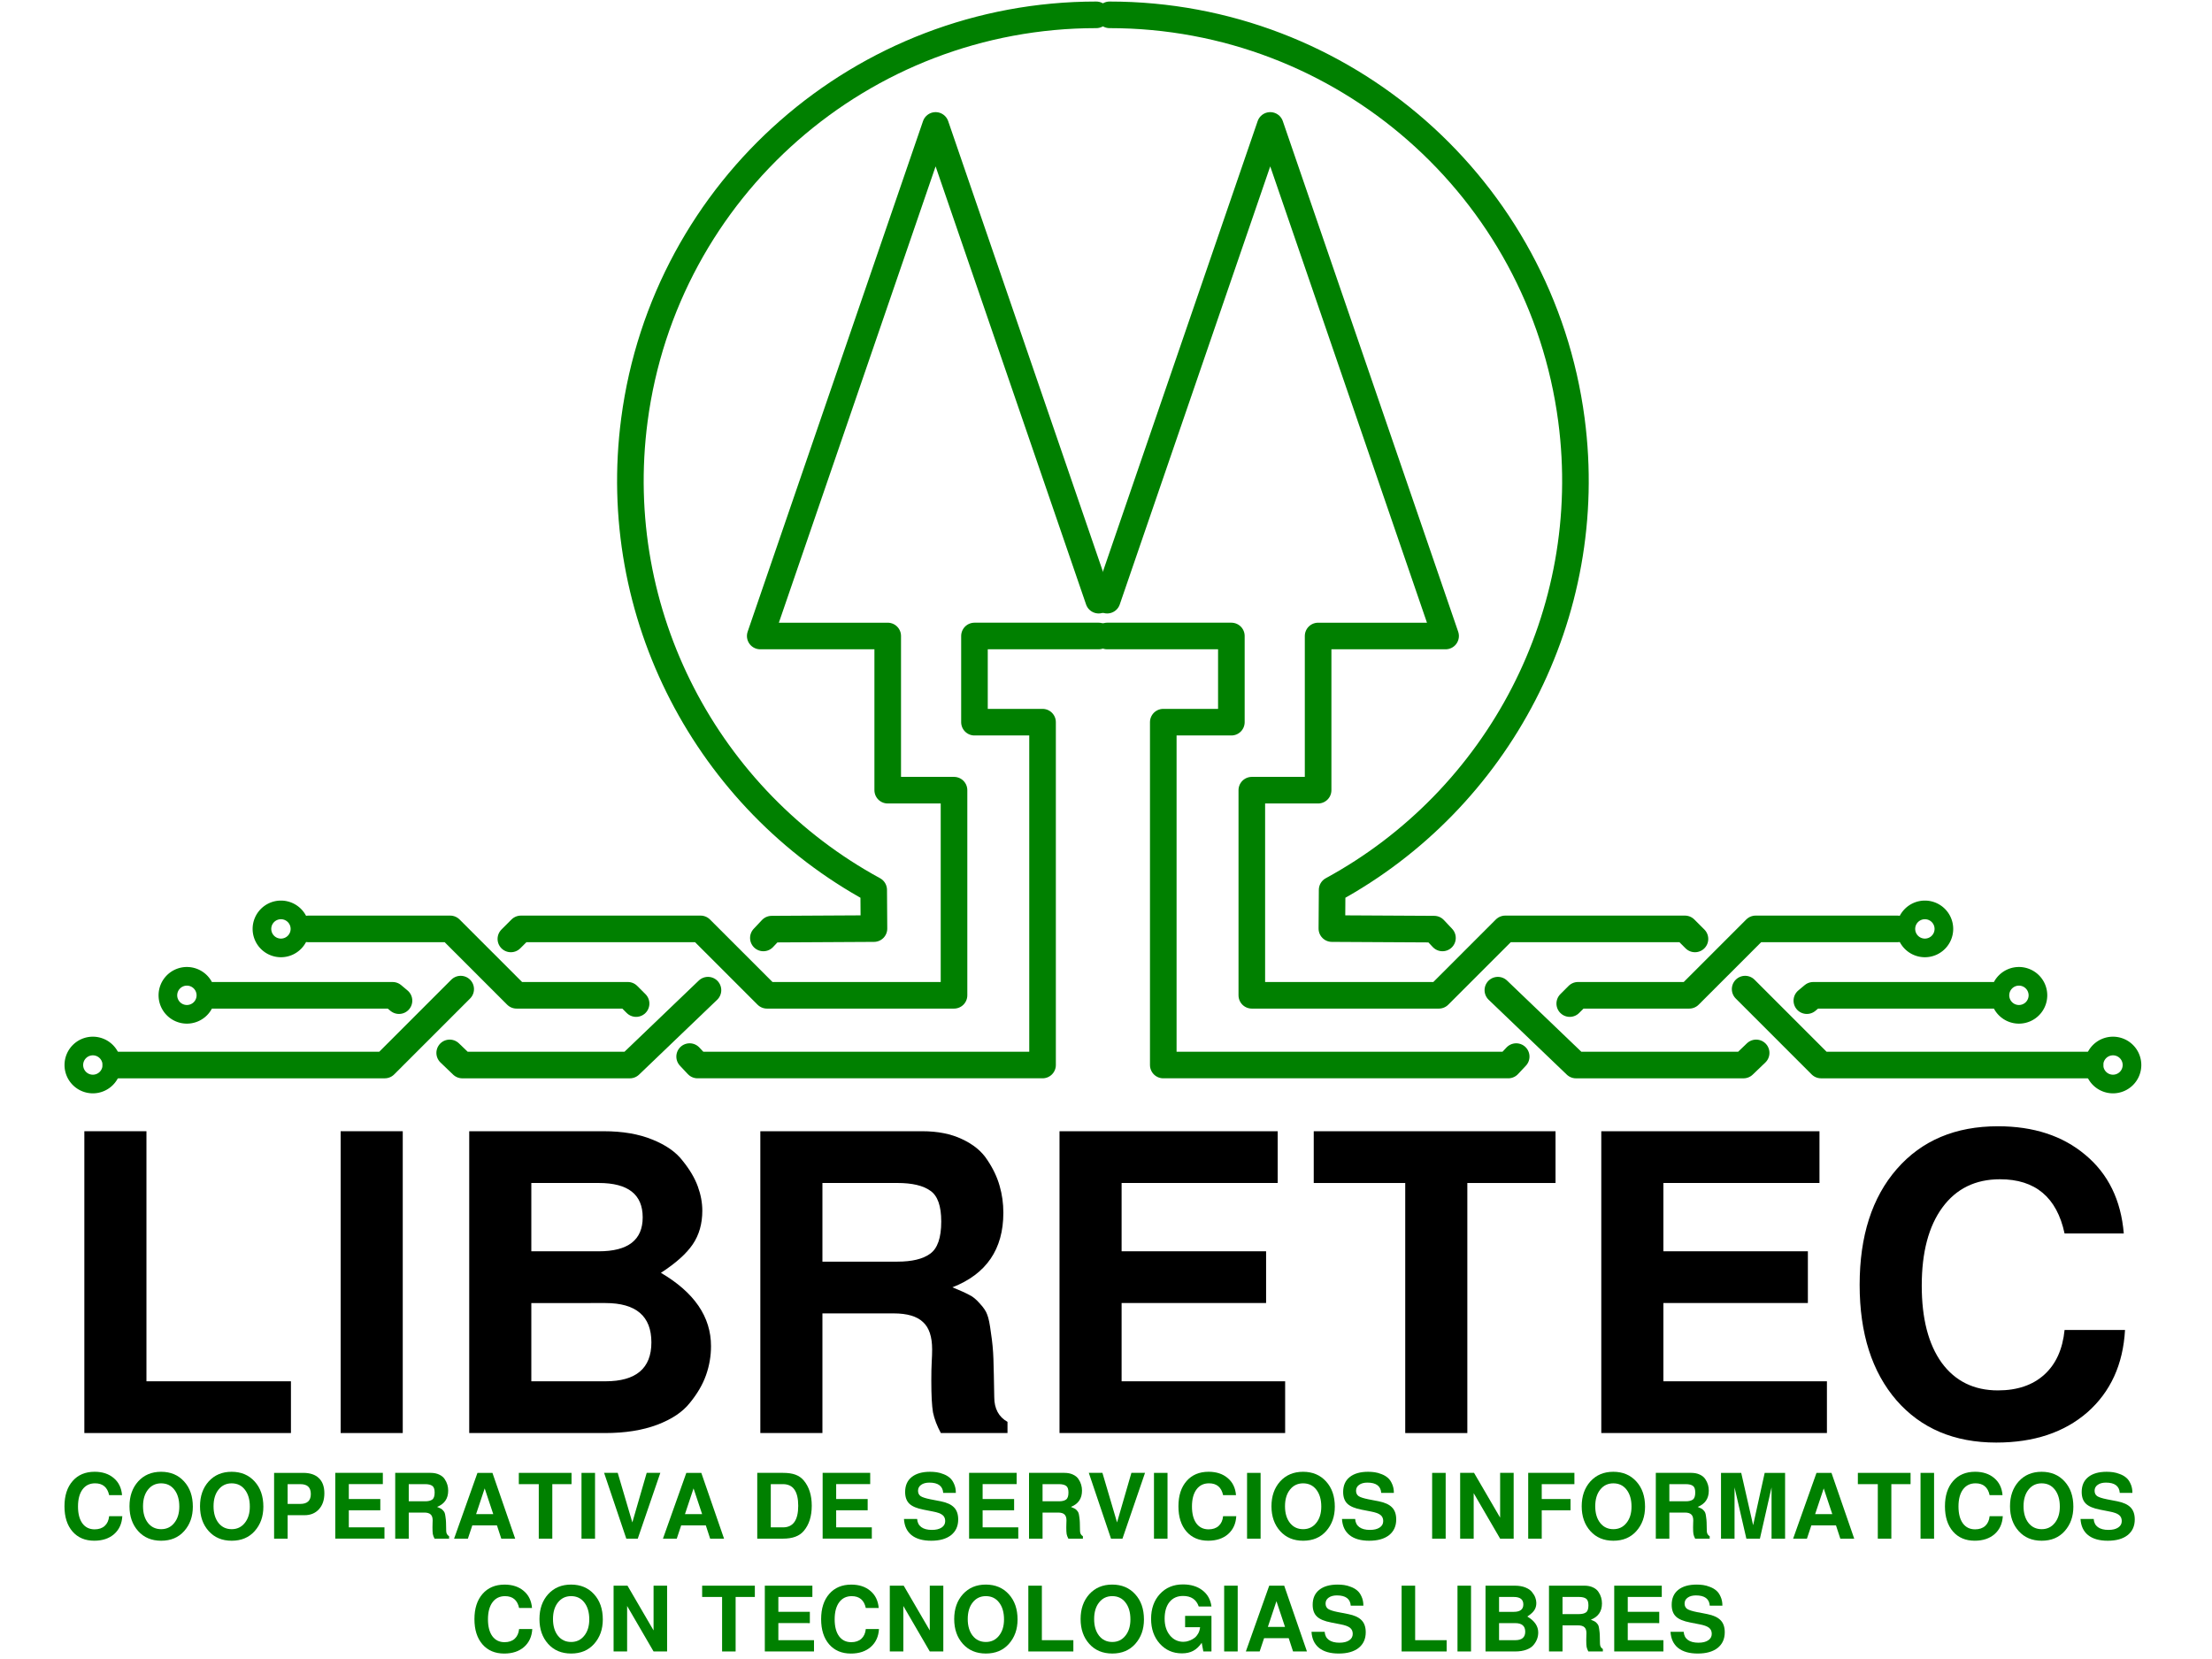
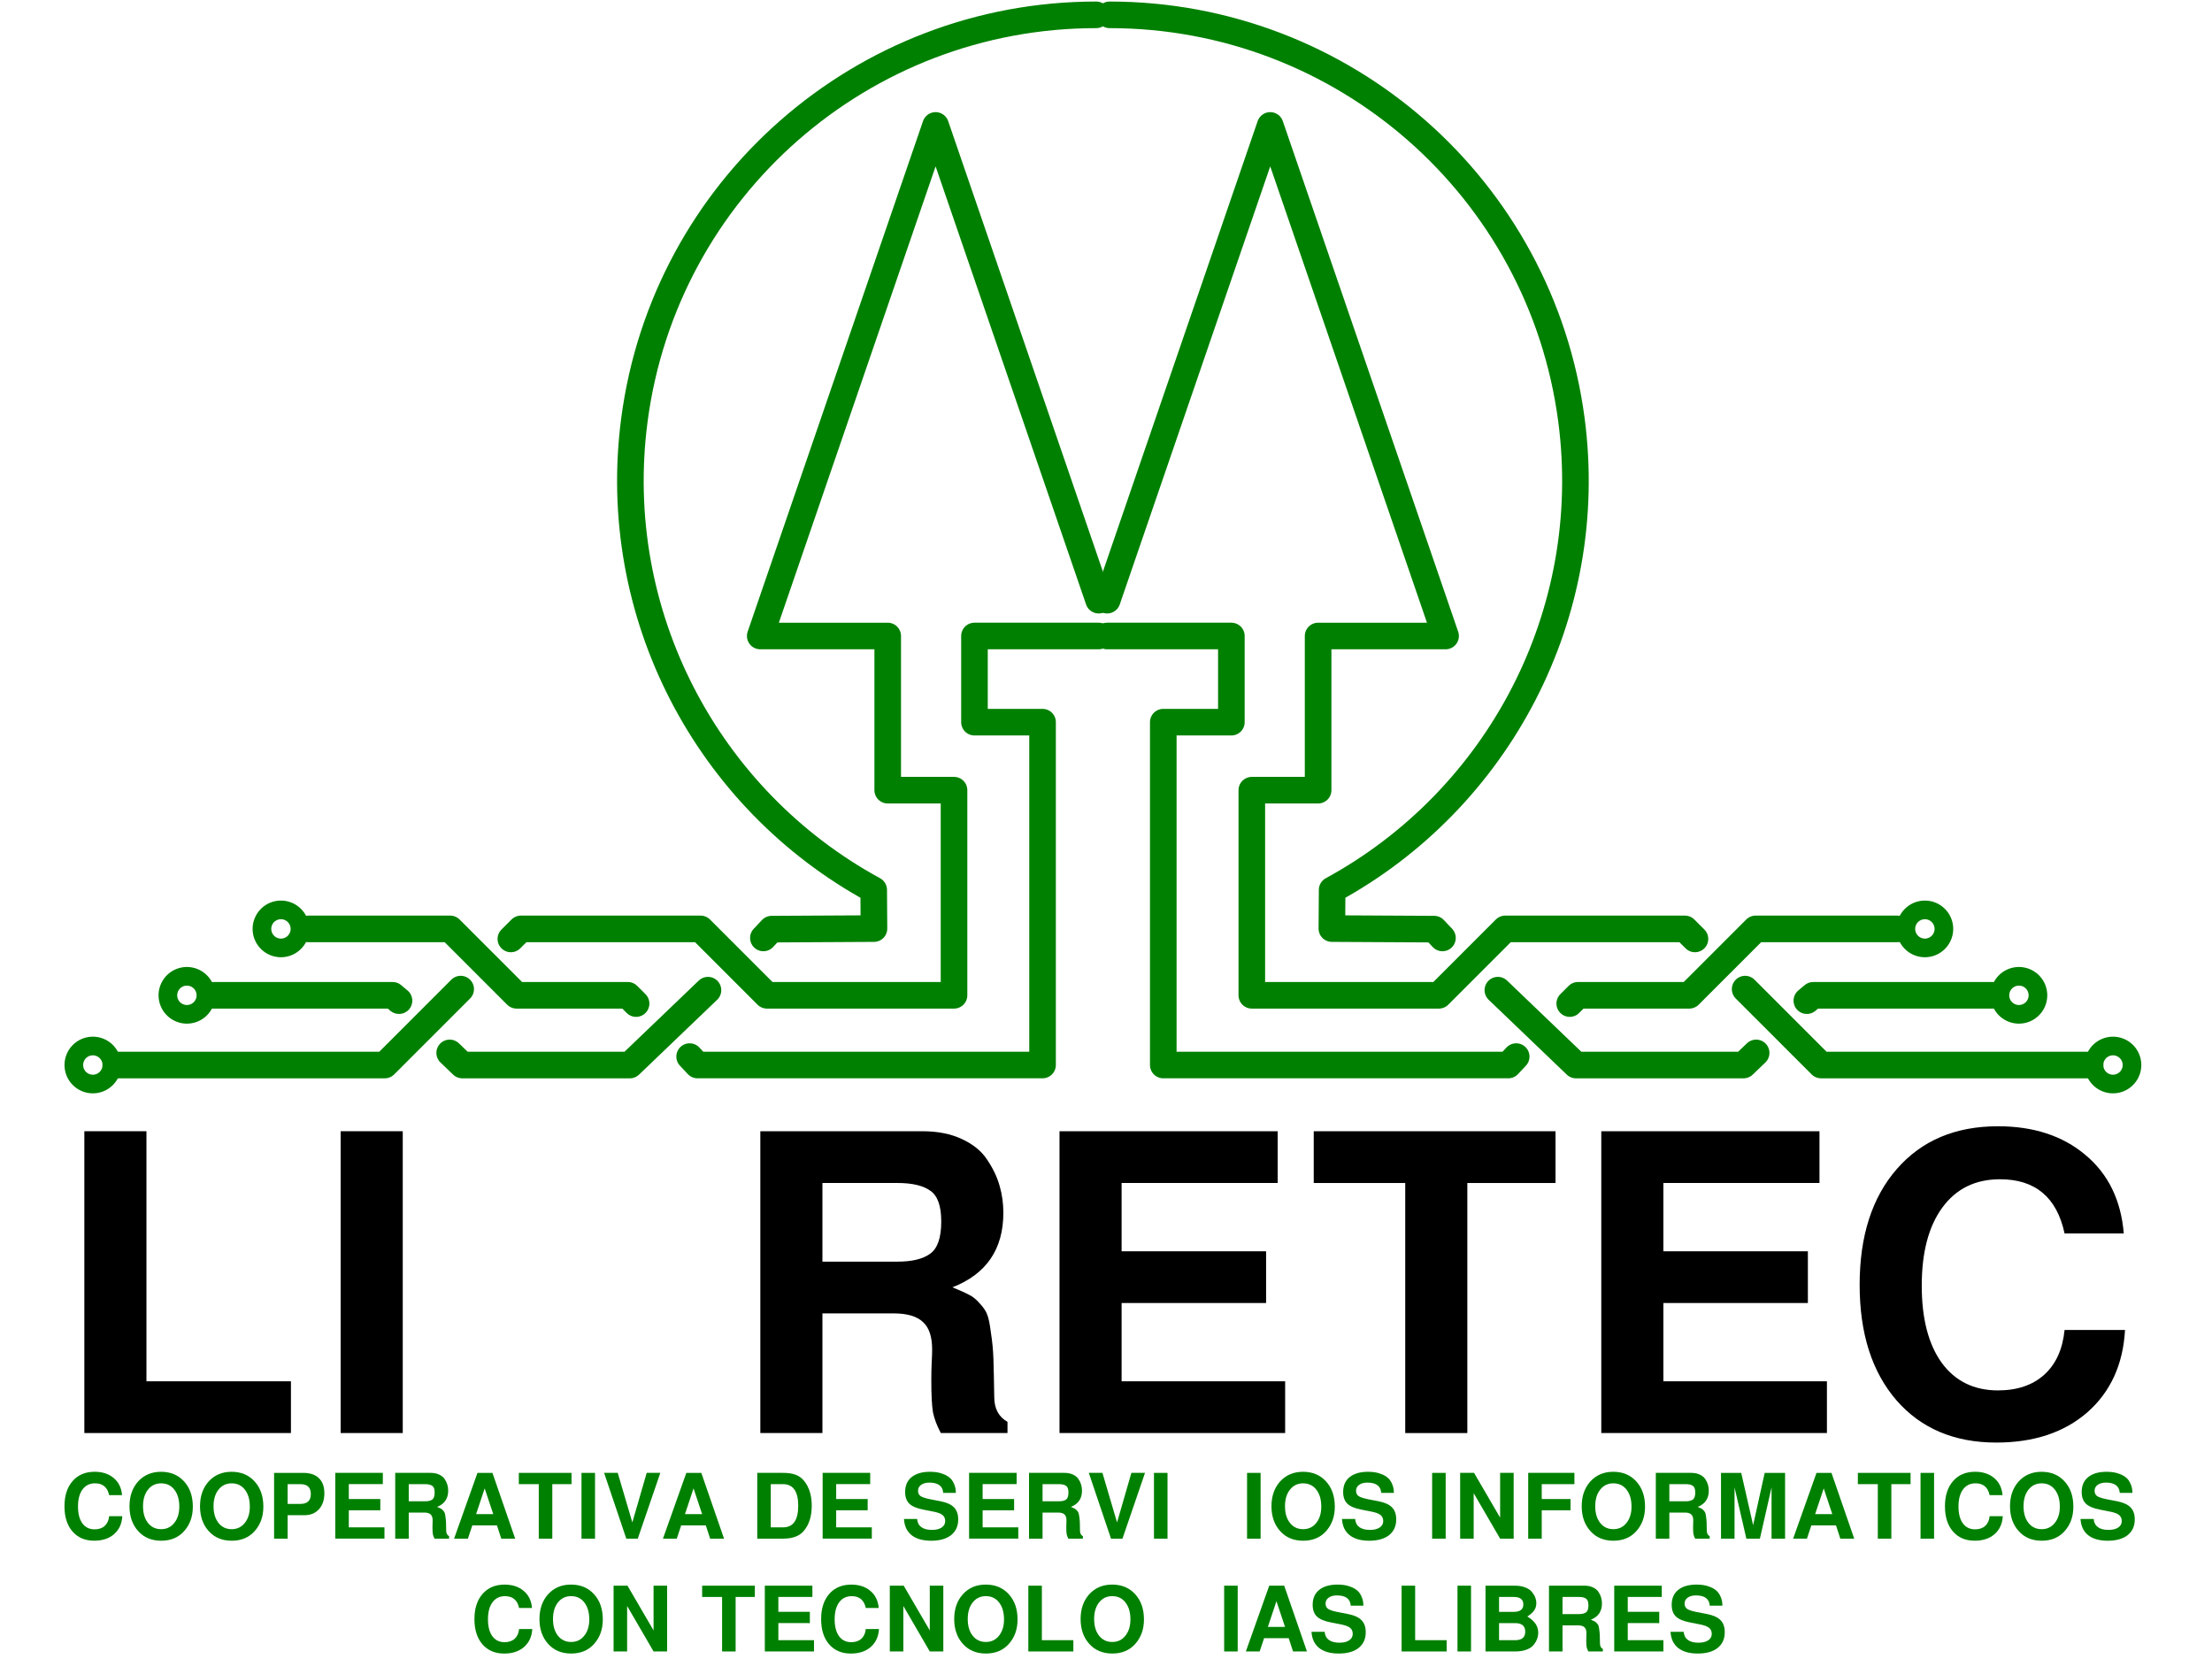
<svg xmlns="http://www.w3.org/2000/svg" width="260" height="195" version="1.1" viewBox="0 0 68.792 51.594">
  <g transform="matrix(.04 0 0 .04 11.512 11.75)">
    <g fill="#4d4d4d" aria-label="LABORATORIO DE IDEAS TUNGURAHUA">
      <g transform="matrix(2.904 0 0 2.904 -516.03 -1836)">
        <g fill="#000" stroke-width="1px">
          <path d="m117.8 833.94v66.949h38.684v13.855h-55.31v-80.804z" />
          <path d="m186.42 833.94v80.804h-16.626v-80.804z" />
-           <path d="m268.95 891.47q0 3.99-1.33 7.759-1.33 3.769-4.323 7.426-2.882 3.658-8.757 5.875-5.875 2.217-13.966 2.217h-36.356v-80.804h36.024q7.537 0 12.969 2.217 5.542 2.217 8.202 5.764 2.771 3.436 3.99 6.761 1.219 3.325 1.219 6.54 0 5.21-2.549 8.978-2.549 3.769-8.535 7.648 13.412 7.87 13.412 19.619zm-48.106-43.672v18.289h18.067q11.749 0 11.749-9.089 0-9.2-11.749-9.2zm0 32.144v20.949h19.841q12.303 0 12.303-10.419 0-10.53-12.303-10.53z" />
          <path d="m327.93 900.89q0-3.325 0.111-5.21t0.111-3.325q0-5.099-2.438-7.316-2.438-2.328-7.87-2.328h-19.065v32.033h-16.626v-80.804h43.339q6.207 0 10.641 2.106 4.545 2.106 6.761 5.542 2.328 3.436 3.325 6.983 0.998 3.436 0.998 7.205 0 14.631-13.634 19.952 2.993 1.219 4.434 1.995 1.441 0.665 2.882 2.328 1.552 1.663 1.995 2.993 0.554 1.33 0.998 4.877 0.554 3.547 0.665 6.983 0.111 3.436 0.222 10.197 0 4.655 3.547 6.651v2.993h-17.846q-1.552-2.882-2.106-5.542-0.443-2.66-0.443-8.313zm2.66-42.785q0-6.207-2.882-8.202-2.882-2.106-8.867-2.106h-20.062v21.06h20.062q5.875 0 8.757-2.106 2.993-2.106 2.993-8.646z" />
          <path d="m378.88 879.94v20.949h43.783v13.855h-60.409v-80.804h58.414v13.855h-41.788v18.289h38.684v13.855z" />
          <path d="m471.44 847.8v66.949h-16.626v-66.949h-24.496v-13.855h64.732v13.855z" />
          <path d="m523.93 879.94v20.949h43.783v13.855h-60.409v-80.804h58.414v13.855h-41.788v18.289h38.684v13.855z" />
          <path d="m631.34 861.32q-3.104-14.52-17.291-14.52-9.865 0-15.407 7.537t-5.542 20.949q0 13.19 5.32 20.617 5.431 7.426 15.075 7.426 7.759 0 12.414-4.212t5.431-11.971h16.183q-0.776 13.855-10.087 22.058-9.311 8.091-24.385 8.091-16.848 0-26.713-11.306-9.865-11.417-9.865-30.925 0-19.619 9.976-31.036 9.976-11.417 27.045-11.417 14.299 0 23.388 7.648 9.2 7.648 10.308 21.06z" />
        </g>
        <path d="m372.09 535.05c-62.589 0-115.48 46.388-123.65 108.44-6.858 52.089 19.626 101.67 64.067 125.84l0.07 10.357-27.393 0.15-2.216 2.355m-14.832 13.983-20.914 20.042h-44.851l-3.384-3.246m-13.574-13.989-1.707-1.43h-48.134" fill="none" stroke="#008000" stroke-linecap="round" stroke-linejoin="round" stroke-width="7.121" />
        <path d="m372.74 701.35h-33.255v23.074h18.229v91.786h-92.372l-2.114-2.252m-14.336-14.197-2.215-2.215h-29.783l-17.777-17.777h-37.951m211.57-88.013-20.18-58.752-23.476-68.346-23.476 68.346-23.474 68.347h34.13v41.28h17.751v54.915h-50.077l-17.777-17.777h-48.106l-2.685 2.685m-13.435 13.435-20.321 20.321h-72.016" fill="none" stroke="#008000" stroke-linecap="round" stroke-linejoin="round" stroke-width="7.121" />
        <g fill="#008000">
          <path d="m153.81 772.19a7.582 7.582 0 0 0-7.583 7.583 7.582 7.582 0 0 0 7.583 7.582 7.582 7.582 0 0 0 7.582-7.582 7.582 7.582 0 0 0-7.582-7.583zm0 4.992a2.591 2.591 0 0 1 2.592 2.592 2.591 2.591 0 0 1-2.592 2.592 2.591 2.591 0 0 1-2.592-2.592 2.591 2.591 0 0 1 2.592-2.592z" />
          <path d="m103.45 808.63a7.582 7.582 0 0 0-7.583 7.583 7.582 7.582 0 0 0 7.583 7.582 7.582 7.582 0 0 0 7.582-7.582 7.582 7.582 0 0 0-7.582-7.583zm0 4.992a2.591 2.591 0 0 1 2.592 2.592 2.591 2.591 0 0 1-2.592 2.592 2.591 2.591 0 0 1-2.592-2.592 2.591 2.591 0 0 1 2.592-2.592z" />
          <path d="m128.63 789.97a7.582 7.582 0 0 0-7.583 7.583 7.582 7.582 0 0 0 7.583 7.582 7.582 7.582 0 0 0 7.582-7.582 7.582 7.582 0 0 0-7.582-7.583zm0 4.992a2.591 2.591 0 0 1 2.592 2.592 2.591 2.591 0 0 1-2.592 2.592 2.591 2.591 0 0 1-2.592-2.592 2.591 2.591 0 0 1 2.592-2.592z" />
        </g>
        <path d="m375.66 535.05c62.589 0 115.48 46.388 123.65 108.44 6.858 52.089-19.626 101.67-64.067 125.84l-0.07 10.357 27.393 0.15 2.216 2.355m14.832 13.983 20.914 20.042h44.851l3.384-3.246m13.574-13.989 1.707-1.43h48.134" fill="none" stroke="#008000" stroke-linecap="round" stroke-linejoin="round" stroke-width="7.121" />
        <path d="m375.01 701.35h33.255v23.074h-18.229v91.786h92.372l2.114-2.252m14.336-14.197 2.215-2.215h29.783l17.777-17.777h37.951m-211.57-88.013 20.18-58.752 23.476-68.346 23.476 68.346 23.474 68.347h-34.13v41.28h-17.751v54.915h50.077l17.777-17.777h48.106l2.685 2.685m13.435 13.435 20.321 20.321h72.016" fill="none" stroke="#008000" stroke-linecap="round" stroke-linejoin="round" stroke-width="7.121" />
        <g fill="#008000">
          <path d="m593.94 772.19a7.582 7.582 0 0 1 7.583 7.583 7.582 7.582 0 0 1-7.583 7.582 7.582 7.582 0 0 1-7.582-7.582 7.582 7.582 0 0 1 7.582-7.583zm0 4.992a2.591 2.591 0 0 0-2.592 2.592 2.591 2.591 0 0 0 2.592 2.592 2.591 2.591 0 0 0 2.592-2.592 2.591 2.591 0 0 0-2.592-2.592z" />
          <path d="m644.3 808.63a7.582 7.582 0 0 1 7.583 7.583 7.582 7.582 0 0 1-7.583 7.582 7.582 7.582 0 0 1-7.582-7.582 7.582 7.582 0 0 1 7.582-7.583zm0 4.992a2.591 2.591 0 0 0-2.592 2.592 2.591 2.591 0 0 0 2.592 2.592 2.591 2.591 0 0 0 2.592-2.592 2.591 2.591 0 0 0-2.592-2.592z" />
          <path d="m619.12 789.97a7.582 7.582 0 0 1 7.583 7.583 7.582 7.582 0 0 1-7.583 7.582 7.582 7.582 0 0 1-7.582-7.582 7.582 7.582 0 0 1 7.582-7.583zm0 4.992a2.591 2.591 0 0 0-2.592 2.592 2.591 2.591 0 0 0 2.592 2.592 2.591 2.591 0 0 0 2.592-2.592 2.591 2.591 0 0 0-2.592-2.592z" />
          <g stroke-width="1px">
            <path d="m107.81 931.37q-0.677-3.165-3.769-3.165-2.15 0-3.358 1.643-1.208 1.643-1.208 4.566 0 2.875 1.16 4.494 1.184 1.619 3.286 1.619 1.691 0 2.706-0.918 1.015-0.918 1.184-2.609h3.527q-0.169 3.02-2.199 4.808-2.03 1.764-5.315 1.764-3.672 0-5.823-2.464-2.15-2.489-2.15-6.741 0-4.277 2.175-6.765 2.175-2.489 5.895-2.489 3.117 0 5.098 1.667 2.005 1.667 2.247 4.591z" />
            <path d="m115.58 940.99q-2.32-2.585-2.32-6.644t2.32-6.644q2.344-2.585 6.137-2.585 3.817 0 6.161 2.585 2.344 2.561 2.344 6.765 0 3.914-2.32 6.524-2.295 2.585-6.161 2.585-3.842 0-6.161-2.585zm6.161-12.781q-2.199 0-3.527 1.691-1.329 1.667-1.329 4.446 0 2.779 1.329 4.47 1.329 1.667 3.527 1.667 2.175 0 3.503-1.667 1.353-1.667 1.353-4.373 0-2.851-1.329-4.542-1.305-1.691-3.527-1.691z" />
            <path d="m134.46 940.99q-2.32-2.585-2.32-6.644t2.32-6.644q2.344-2.585 6.137-2.585 3.817 0 6.161 2.585 2.344 2.561 2.344 6.765 0 3.914-2.32 6.524-2.295 2.585-6.161 2.585-3.842 0-6.161-2.585zm6.161-12.781q-2.199 0-3.527 1.691-1.329 1.667-1.329 4.446 0 2.779 1.329 4.47 1.329 1.667 3.527 1.667 2.175 0 3.503-1.667 1.353-1.667 1.353-4.373 0-2.851-1.329-4.542-1.305-1.691-3.527-1.691z" />
            <path d="m155.6 936.74v6.282h-3.624v-17.613h7.78q2.754 0 4.204 1.401 1.474 1.401 1.474 4.059 0 2.682-1.45 4.277-1.45 1.595-3.866 1.595zm0-3.02h3.383q2.827 0 2.827-2.634 0-1.353-0.701-2.005-0.677-0.652-2.126-0.652h-3.383z" />
            <path d="m171.98 935.43v4.566h9.544v3.02h-13.168v-17.613h12.733v3.02h-9.109v3.987h8.432v3.02z" />
            <path d="m194.38 940q0-0.725 0.024-1.136t0.024-0.725q0-1.111-0.532-1.595-0.532-0.507-1.715-0.507h-4.156v6.983h-3.624v-17.613h9.447q1.353 0 2.32 0.459 0.991 0.459 1.474 1.208 0.507 0.749 0.725 1.522 0.217 0.749 0.217 1.571 0 3.189-2.972 4.349 0.652 0.266 0.966 0.435 0.314 0.145 0.628 0.507 0.338 0.362 0.435 0.652 0.121 0.29 0.217 1.063 0.121 0.773 0.145 1.522 0.024 0.749 0.048 2.223 0 1.015 0.773 1.45v0.652h-3.89q-0.338-0.628-0.459-1.208-0.097-0.58-0.097-1.812zm0.58-9.326q0-1.353-0.628-1.788-0.628-0.459-1.933-0.459h-4.373v4.591h4.373q1.28 0 1.909-0.459 0.652-0.459 0.652-1.885z" />
            <path d="m211.64 939.47h-6.596l-1.184 3.552h-3.697l6.258-17.613h4.011l6.089 17.613h-3.721zm-0.991-3.02-2.295-6.886-2.295 6.886z" />
            <path d="m226.46 928.43v14.593h-3.624v-14.593h-5.34v-3.02h14.11v3.02z" />
            <path d="m237.9 925.41v17.613h-3.624v-17.613z" />
            <path d="m249.34 943.02h-3.068l-5.944-17.613h3.648l3.914 13.264 3.842-13.264h3.648z" />
            <path d="m267.56 939.47h-6.596l-1.184 3.552h-3.697l6.258-17.613h4.011l6.089 17.613h-3.721zm-0.991-3.02-2.295-6.886-2.295 6.886z" />
            <path d="m281.33 943.02v-17.613h6.886q2.03 0 3.334 0.483 1.329 0.483 2.223 1.546 2.15 2.561 2.15 6.765 0 4.252-2.15 6.765-1.715 2.054-5.557 2.054zm3.624-3.02h3.262q4.083 0 4.083-5.774 0-5.799-4.083-5.799h-3.262z" />
            <path d="m302.46 935.43v4.566h9.544v3.02h-13.168v-17.613h12.733v3.02h-9.109v3.987h8.432v3.02z" />
            <path d="m334.5 930.77h-3.383q-0.193-2.754-3.697-2.754-1.401 0-2.223 0.604-0.821 0.58-0.821 1.571 0 0.966 0.701 1.45 0.701 0.459 2.634 0.846l2.754 0.532q2.44 0.483 3.552 1.643 1.111 1.136 1.111 3.213 0 2.682-1.909 4.204-1.909 1.498-5.315 1.498-3.383 0-5.267-1.498-1.86-1.498-2.03-4.325h3.527q0.097 1.425 1.111 2.175 1.015 0.749 2.851 0.749 1.643 0 2.585-0.628 0.966-0.628 0.966-1.74 0-1.063-0.749-1.643-0.749-0.58-2.561-0.918l-2.464-0.483q-2.682-0.507-3.817-1.595t-1.136-3.141q0-2.585 1.74-3.987 1.764-1.425 4.929-1.425 0.918 0 1.764 0.121 0.87 0.121 1.836 0.507 0.966 0.362 1.667 0.966 0.701 0.58 1.16 1.643 0.483 1.039 0.483 2.416z" />
            <path d="m341.67 935.43v4.566h9.544v3.02h-13.168v-17.613h12.733v3.02h-9.109v3.987h8.432v3.02z" />
            <path d="m364.07 940q0-0.725 0.024-1.136t0.024-0.725q0-1.111-0.532-1.595-0.532-0.507-1.715-0.507h-4.156v6.983h-3.624v-17.613h9.447q1.353 0 2.32 0.459 0.991 0.459 1.474 1.208 0.507 0.749 0.725 1.522 0.217 0.749 0.217 1.571 0 3.189-2.972 4.349 0.652 0.266 0.966 0.435 0.314 0.145 0.628 0.507 0.338 0.362 0.435 0.652 0.121 0.29 0.217 1.063 0.121 0.773 0.145 1.522 0.024 0.749 0.048 2.223 0 1.015 0.773 1.45v0.652h-3.89q-0.338-0.628-0.459-1.208-0.097-0.58-0.097-1.812zm0.58-9.326q0-1.353-0.628-1.788-0.628-0.459-1.933-0.459h-4.373v4.591h4.373q1.28 0 1.909-0.459 0.652-0.459 0.652-1.885z" />
            <path d="m379.11 943.02h-3.068l-5.944-17.613h3.648l3.914 13.264 3.842-13.264h3.648z" />
            <path d="m391.17 925.41v17.613h-3.624v-17.613z" />
-             <path d="m406.05 931.37q-0.677-3.165-3.769-3.165-2.15 0-3.358 1.643-1.208 1.643-1.208 4.566 0 2.875 1.16 4.494 1.184 1.619 3.286 1.619 1.691 0 2.706-0.918 1.015-0.918 1.184-2.609h3.527q-0.169 3.02-2.199 4.808-2.03 1.764-5.315 1.764-3.672 0-5.823-2.464-2.15-2.489-2.15-6.741 0-4.277 2.175-6.765 2.175-2.489 5.895-2.489 3.117 0 5.098 1.667 2.005 1.667 2.247 4.591z" />
            <path d="m416.09 925.41v17.613h-3.624v-17.613z" />
            <path d="m421.32 940.99q-2.32-2.585-2.32-6.644t2.32-6.644q2.344-2.585 6.137-2.585 3.817 0 6.161 2.585 2.344 2.561 2.344 6.765 0 3.914-2.32 6.524-2.295 2.585-6.161 2.585-3.842 0-6.161-2.585zm6.161-12.781q-2.199 0-3.527 1.691-1.329 1.667-1.329 4.446 0 2.779 1.329 4.47 1.329 1.667 3.527 1.667 2.175 0 3.503-1.667 1.353-1.667 1.353-4.373 0-2.851-1.329-4.542-1.305-1.691-3.527-1.691z" />
            <path d="m451.77 930.77h-3.383q-0.193-2.754-3.697-2.754-1.401 0-2.223 0.604-0.821 0.58-0.821 1.571 0 0.966 0.701 1.45 0.701 0.459 2.634 0.846l2.754 0.532q2.44 0.483 3.552 1.643 1.111 1.136 1.111 3.213 0 2.682-1.909 4.204-1.909 1.498-5.315 1.498-3.383 0-5.267-1.498-1.86-1.498-2.03-4.325h3.527q0.097 1.425 1.111 2.175 1.015 0.749 2.851 0.749 1.643 0 2.585-0.628 0.966-0.628 0.966-1.74 0-1.063-0.749-1.643-0.749-0.58-2.561-0.918l-2.464-0.483q-2.682-0.507-3.817-1.595t-1.136-3.141q0-2.585 1.74-3.987 1.764-1.425 4.929-1.425 0.918 0 1.764 0.121 0.87 0.121 1.836 0.507 0.966 0.362 1.667 0.966 0.701 0.58 1.16 1.643 0.483 1.039 0.483 2.416z" />
            <path d="m465.64 925.41v17.613h-3.624v-17.613z" />
            <path d="m480.22 943.02-7.079-12.177v12.177h-3.624v-17.613h3.721l6.983 11.984v-11.984h3.624v17.613z" />
            <path d="m491.36 935.43v7.587h-3.624v-17.613h12.37v3.02h-8.746v3.987h7.707v3.02z" />
            <path d="m504.38 940.99q-2.32-2.585-2.32-6.644t2.32-6.644q2.344-2.585 6.137-2.585 3.817 0 6.161 2.585 2.344 2.561 2.344 6.765 0 3.914-2.32 6.524-2.295 2.585-6.161 2.585-3.842 0-6.161-2.585zm6.161-12.781q-2.199 0-3.527 1.691-1.329 1.667-1.329 4.446 0 2.779 1.329 4.47 1.329 1.667 3.527 1.667 2.175 0 3.503-1.667 1.353-1.667 1.353-4.373 0-2.851-1.329-4.542-1.305-1.691-3.527-1.691z" />
            <path d="m531.88 940q0-0.725 0.024-1.136t0.024-0.725q0-1.111-0.532-1.595-0.532-0.507-1.715-0.507h-4.156v6.983h-3.624v-17.613h9.447q1.353 0 2.32 0.459 0.991 0.459 1.474 1.208 0.507 0.749 0.725 1.522 0.217 0.749 0.217 1.571 0 3.189-2.972 4.349 0.652 0.266 0.966 0.435 0.314 0.145 0.628 0.507 0.338 0.362 0.435 0.652 0.121 0.29 0.217 1.063 0.121 0.773 0.145 1.522 0.024 0.749 0.048 2.223 0 1.015 0.773 1.45v0.652h-3.89q-0.338-0.628-0.459-1.208-0.097-0.58-0.097-1.812zm0.58-9.326q0-1.353-0.628-1.788-0.628-0.459-1.933-0.459h-4.373v4.591h4.373q1.28 0 1.909-0.459 0.652-0.459 0.652-1.885z" />
            <path d="m542.98 929.3v13.724h-3.624v-17.613h5.412l3.189 14.013 3.093-14.013h5.46v17.613h-3.624v-13.724l-3.117 13.724h-3.624z" />
            <path d="m570.14 939.47h-6.596l-1.184 3.552h-3.697l6.258-17.613h4.011l6.089 17.613h-3.721zm-0.991-3.02-2.295-6.886-2.295 6.886z" />
            <path d="m584.96 928.43v14.593h-3.624v-14.593h-5.34v-3.02h14.11v3.02z" />
            <path d="m596.4 925.41v17.613h-3.624v-17.613z" />
            <path d="m611.27 931.37q-0.677-3.165-3.769-3.165-2.15 0-3.358 1.643-1.208 1.643-1.208 4.566 0 2.875 1.16 4.494 1.184 1.619 3.286 1.619 1.691 0 2.706-0.918 1.015-0.918 1.184-2.609h3.527q-0.169 3.02-2.199 4.808-2.03 1.764-5.315 1.764-3.672 0-5.823-2.464-2.15-2.489-2.15-6.741 0-4.277 2.175-6.765 2.175-2.489 5.895-2.489 3.117 0 5.098 1.667 2.005 1.667 2.247 4.591z" />
            <path d="m619.05 940.99q-2.32-2.585-2.32-6.644t2.32-6.644q2.344-2.585 6.137-2.585 3.817 0 6.161 2.585 2.344 2.561 2.344 6.765 0 3.914-2.32 6.524-2.295 2.585-6.161 2.585-3.842 0-6.161-2.585zm6.161-12.781q-2.199 0-3.527 1.691-1.329 1.667-1.329 4.446 0 2.779 1.329 4.47 1.329 1.667 3.527 1.667 2.175 0 3.503-1.667 1.353-1.667 1.353-4.373 0-2.851-1.329-4.542-1.305-1.691-3.527-1.691z" />
            <path d="m649.5 930.77h-3.383q-0.193-2.754-3.697-2.754-1.401 0-2.223 0.604-0.821 0.58-0.821 1.571 0 0.966 0.701 1.45 0.701 0.459 2.634 0.846l2.754 0.532q2.44 0.483 3.552 1.643 1.111 1.136 1.111 3.213 0 2.682-1.909 4.204-1.909 1.498-5.315 1.498-3.383 0-5.267-1.498-1.86-1.498-2.03-4.325h3.527q0.097 1.425 1.111 2.175 1.015 0.749 2.851 0.749 1.643 0 2.585-0.628 0.966-0.628 0.966-1.74 0-1.063-0.749-1.643-0.749-0.58-2.561-0.918l-2.464-0.483q-2.682-0.507-3.817-1.595t-1.136-3.141q0-2.585 1.74-3.987 1.764-1.425 4.929-1.425 0.918 0 1.764 0.121 0.87 0.121 1.836 0.507 0.966 0.362 1.667 0.966 0.701 0.58 1.16 1.643 0.483 1.039 0.483 2.416z" />
            <path d="m217.57 961.58q-0.677-3.165-3.769-3.165-2.15 0-3.358 1.643-1.208 1.643-1.208 4.566 0 2.875 1.16 4.494 1.184 1.619 3.286 1.619 1.691 0 2.706-0.918 1.015-0.918 1.184-2.609h3.527q-0.169 3.02-2.199 4.808-2.03 1.764-5.315 1.764-3.672 0-5.823-2.464-2.15-2.489-2.15-6.741 0-4.277 2.175-6.765 2.175-2.489 5.895-2.489 3.117 0 5.098 1.667 2.005 1.667 2.247 4.591z" />
            <path d="m225.34 971.19q-2.32-2.585-2.32-6.644t2.32-6.644q2.344-2.585 6.137-2.585 3.817 0 6.161 2.585 2.344 2.561 2.344 6.765 0 3.914-2.32 6.524-2.295 2.585-6.161 2.585-3.842 0-6.161-2.585zm6.161-12.781q-2.199 0-3.527 1.691-1.329 1.667-1.329 4.446 0 2.779 1.329 4.47 1.329 1.667 3.527 1.667 2.175 0 3.503-1.667 1.353-1.667 1.353-4.373 0-2.851-1.329-4.542-1.305-1.691-3.527-1.691z" />
            <path d="m253.57 973.22-7.079-12.177v12.177h-3.624v-17.613h3.721l6.983 11.984v-11.984h3.624v17.613z" />
            <path d="m275.54 958.63v14.593h-3.624v-14.593h-5.34v-3.02h14.11v3.02z" />
            <path d="m286.98 965.63v4.566h9.544v3.02h-13.168v-17.613h12.733v3.02h-9.109v3.987h8.432v3.02z" />
            <path d="m310.39 961.58q-0.677-3.165-3.769-3.165-2.15 0-3.358 1.643-1.208 1.643-1.208 4.566 0 2.875 1.16 4.494 1.184 1.619 3.286 1.619 1.691 0 2.706-0.918 1.015-0.918 1.184-2.609h3.527q-0.169 3.02-2.199 4.808-2.03 1.764-5.315 1.764-3.672 0-5.823-2.464-2.15-2.489-2.15-6.741 0-4.277 2.175-6.765 2.175-2.489 5.895-2.489 3.117 0 5.098 1.667 2.005 1.667 2.247 4.591z" />
            <path d="m327.52 973.22-7.079-12.177v12.177h-3.624v-17.613h3.721l6.983 11.984v-11.984h3.624v17.613z" />
            <path d="m336.38 971.19q-2.32-2.585-2.32-6.644t2.32-6.644q2.344-2.585 6.137-2.585 3.817 0 6.161 2.585 2.344 2.561 2.344 6.765 0 3.914-2.32 6.524-2.295 2.585-6.161 2.585-3.842 0-6.161-2.585zm6.161-12.781q-2.199 0-3.527 1.691-1.329 1.667-1.329 4.446 0 2.779 1.329 4.47 1.329 1.667 3.527 1.667 2.175 0 3.503-1.667 1.353-1.667 1.353-4.373 0-2.851-1.329-4.542-1.305-1.691-3.527-1.691z" />
            <path d="m357.53 955.61v14.593h8.432v3.02h-12.056v-17.613z" />
            <path d="m370.22 971.19q-2.32-2.585-2.32-6.644t2.32-6.644q2.344-2.585 6.137-2.585 3.817 0 6.161 2.585 2.344 2.561 2.344 6.765 0 3.914-2.32 6.524-2.295 2.585-6.161 2.585-3.842 0-6.161-2.585zm6.161-12.781q-2.199 0-3.527 1.691-1.329 1.667-1.329 4.446 0 2.779 1.329 4.47 1.329 1.667 3.527 1.667 2.175 0 3.503-1.667 1.353-1.667 1.353-4.373 0-2.851-1.329-4.542-1.305-1.691-3.527-1.691z" />
-             <path d="m399.53 961.19q-0.966-2.827-4.204-2.827-2.295 0-3.624 1.619-1.305 1.619-1.305 4.47 0 2.706 1.401 4.446 1.425 1.74 3.624 1.74 0.338 0 0.773-0.072 0.459-0.097 1.087-0.338 0.628-0.266 1.16-0.677t0.942-1.136q0.411-0.749 0.507-1.691h-4.011v-3.02h7.055v9.52h-2.175l-0.435-2.32q-1.015 1.474-2.271 2.15-1.256 0.677-3.044 0.677-3.576 0-5.92-2.609-2.32-2.609-2.32-6.62 0-4.107 2.368-6.668 2.368-2.561 6.161-2.561 3.189 0 5.243 1.595 2.054 1.595 2.392 4.325h-3.407z" />
            <path d="m409.96 955.61v17.613h-3.624v-17.613z" />
            <path d="m423.62 969.67h-6.596l-1.184 3.552h-3.697l6.258-17.613h4.011l6.089 17.613h-3.721zm-0.991-3.02-2.295-6.886-2.295 6.886z" />
            <path d="m443.61 960.97h-3.383q-0.193-2.754-3.697-2.754-1.401 0-2.223 0.604-0.821 0.58-0.821 1.571 0 0.966 0.701 1.45 0.701 0.459 2.634 0.846l2.754 0.532q2.44 0.483 3.552 1.643 1.111 1.136 1.111 3.213 0 2.682-1.909 4.204-1.909 1.498-5.315 1.498-3.383 0-5.267-1.498-1.86-1.498-2.03-4.325h3.527q0.097 1.425 1.111 2.175 1.015 0.749 2.851 0.749 1.643 0 2.585-0.628 0.966-0.628 0.966-1.74 0-1.063-0.749-1.643-0.749-0.58-2.561-0.918l-2.464-0.483q-2.682-0.507-3.817-1.595t-1.136-3.141q0-2.585 1.74-3.987 1.764-1.425 4.929-1.425 0.918 0 1.764 0.121 0.87 0.121 1.836 0.507 0.966 0.362 1.667 0.966 0.701 0.58 1.16 1.643 0.483 1.039 0.483 2.416z" />
            <path d="m457.47 955.61v14.593h8.432v3.02h-12.056v-17.613z" />
            <path d="m472.43 955.61v17.613h-3.624v-17.613z" />
            <path d="m490.42 968.15q0 0.87-0.29 1.691-0.29 0.821-0.942 1.619-0.628 0.797-1.909 1.28-1.28 0.483-3.044 0.483h-7.925v-17.613h7.852q1.643 0 2.827 0.483 1.208 0.483 1.788 1.256 0.604 0.749 0.87 1.474 0.266 0.725 0.266 1.425 0 1.136-0.556 1.957-0.556 0.821-1.86 1.667 2.924 1.715 2.924 4.277zm-10.486-9.52v3.987h3.938q2.561 0 2.561-1.981 0-2.005-2.561-2.005zm0 7.007v4.566h4.325q2.682 0 2.682-2.271 0-2.295-2.682-2.295z" />
            <path d="m503.28 970.2q0-0.725 0.024-1.136t0.024-0.725q0-1.111-0.532-1.595-0.532-0.507-1.715-0.507h-4.156v6.983h-3.624v-17.613h9.447q1.353 0 2.32 0.459 0.991 0.459 1.474 1.208 0.507 0.749 0.725 1.522 0.217 0.749 0.217 1.571 0 3.189-2.972 4.349 0.652 0.266 0.966 0.435 0.314 0.145 0.628 0.507 0.338 0.362 0.435 0.652 0.121 0.29 0.217 1.063 0.121 0.773 0.145 1.522 0.024 0.749 0.048 2.223 0 1.015 0.773 1.45v0.652h-3.89q-0.338-0.628-0.459-1.208-0.097-0.58-0.097-1.812zm0.58-9.326q0-1.353-0.628-1.788-0.628-0.459-1.933-0.459h-4.373v4.591h4.373q1.28 0 1.909-0.459 0.652-0.459 0.652-1.885z" />
            <path d="m514.39 965.63v4.566h9.544v3.02h-13.168v-17.613h12.733v3.02h-9.109v3.987h8.432v3.02z" />
            <path d="m539.73 960.97h-3.383q-0.193-2.754-3.697-2.754-1.401 0-2.223 0.604-0.821 0.58-0.821 1.571 0 0.966 0.701 1.45 0.701 0.459 2.634 0.846l2.754 0.532q2.44 0.483 3.552 1.643 1.111 1.136 1.111 3.213 0 2.682-1.909 4.204-1.909 1.498-5.315 1.498-3.383 0-5.267-1.498-1.86-1.498-2.03-4.325h3.527q0.097 1.425 1.111 2.175 1.015 0.749 2.851 0.749 1.643 0 2.585-0.628 0.966-0.628 0.966-1.74 0-1.063-0.749-1.643-0.749-0.58-2.561-0.918l-2.464-0.483q-2.682-0.507-3.817-1.595-1.136-1.087-1.136-3.141 0-2.585 1.74-3.987 1.764-1.425 4.929-1.425 0.918 0 1.764 0.121 0.87 0.121 1.836 0.507 0.966 0.362 1.667 0.966 0.701 0.58 1.16 1.643 0.483 1.039 0.483 2.416z" />
          </g>
        </g>
      </g>
    </g>
  </g>
  <style type="text/css">.st0{fill:#FFA533;}
	.st1{fill:#FFFFFF;}
	.st2{fill:#ED9122;}
	.st3{fill:#4E2561;}
	.st4{fill:#F19220;}
	.st5{fill:#D85B2E;}
	.st6{fill:#C73546;}
	.st7{fill:#812E77;}
	.st8{fill:#DE663A;}</style>
</svg>